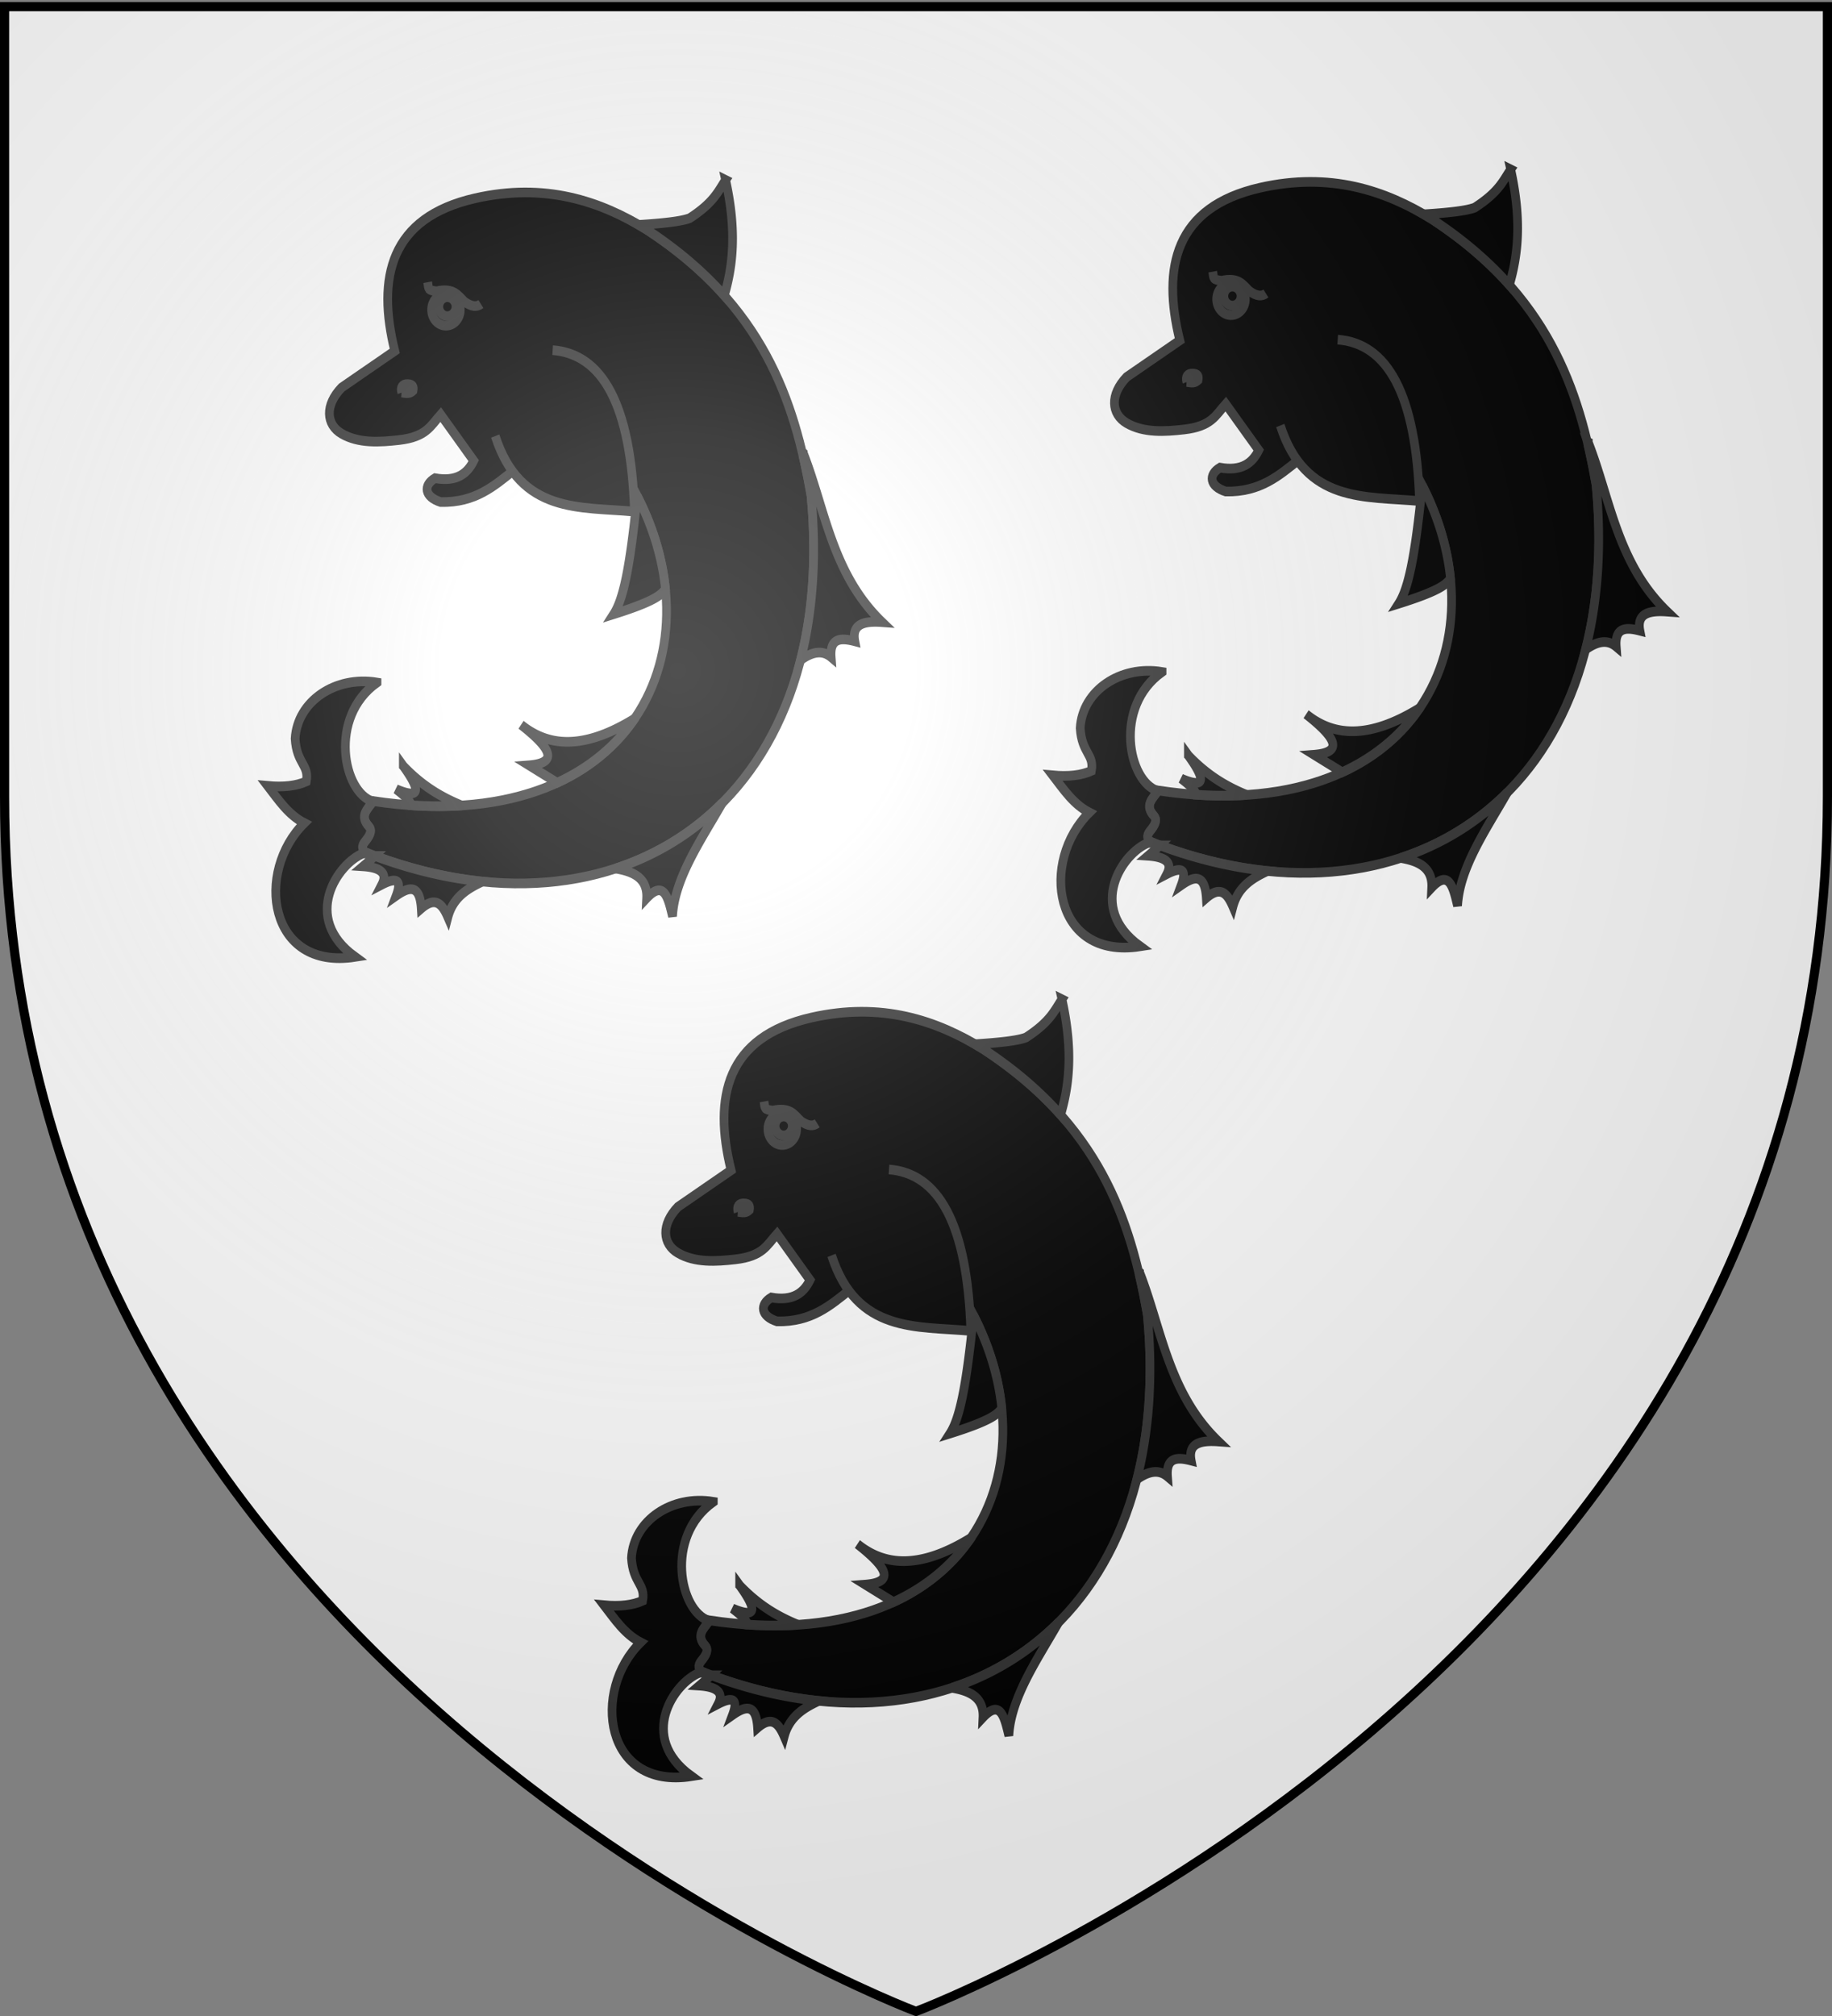
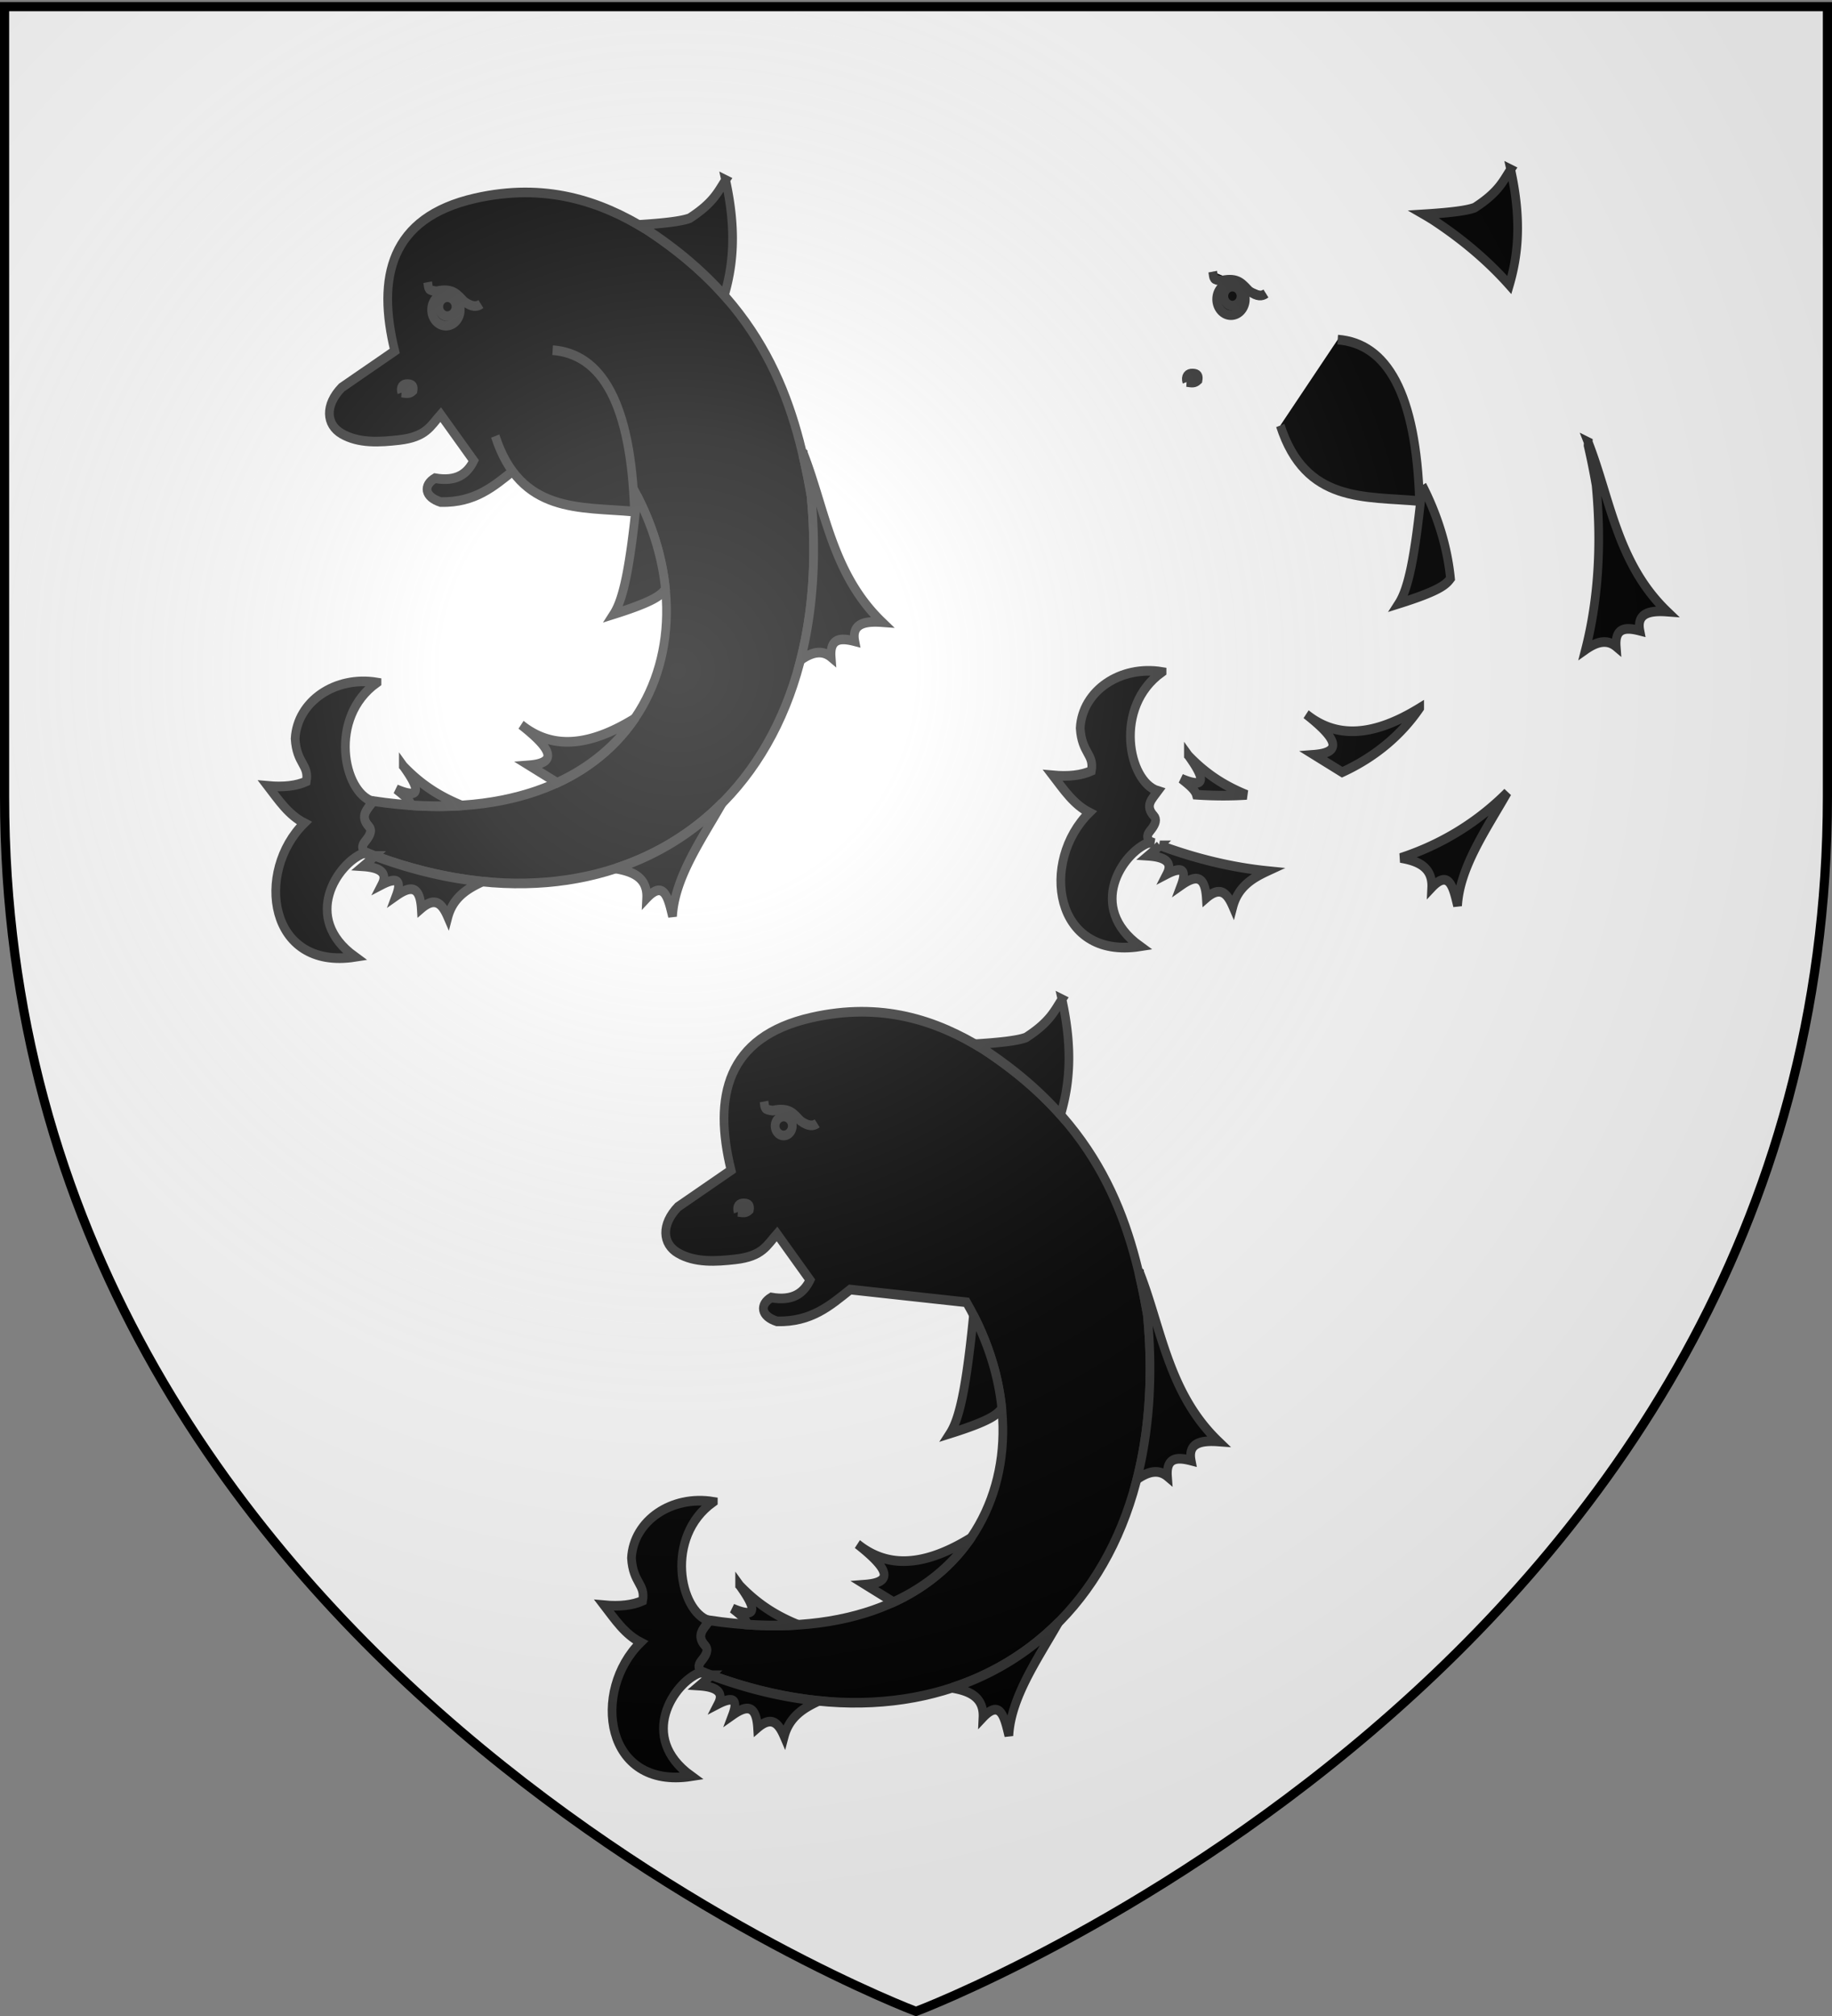
<svg xmlns="http://www.w3.org/2000/svg" xmlns:xlink="http://www.w3.org/1999/xlink" width="600" height="660" version="1.0">
  <rect width="100%" height="100%" fill="#808080" stroke="none" />
  <desc>Flag of Canton of Valais (Wallis)</desc>
  <defs>
    <radialGradient xlink:href="#b" id="c" cx="221.445" cy="226.331" r="300" fx="221.445" fy="226.331" gradientTransform="matrix(1.353 0 0 1.349 -77.63 -85.747)" gradientUnits="userSpaceOnUse" />
    <linearGradient id="b">
      <stop offset="0" style="stop-color:white;stop-opacity:.314" />
      <stop offset=".19" style="stop-color:white;stop-opacity:.251" />
      <stop offset=".6" style="stop-color:#6b6b6b;stop-opacity:.125" />
      <stop offset="1" style="stop-color:black;stop-opacity:.125" />
    </linearGradient>
  </defs>
  <g style="display:inline">
    <path d="M300 658.5s298.5-112.32 298.5-397.772V2.176H1.5v258.552C1.5 546.18 300 658.5 300 658.5" style="fill:#fff;fill-opacity:1;fill-rule:evenodd;stroke:none" />
  </g>
  <g style="fill:#000;stroke:#333;stroke-width:3.61;stroke-miterlimit:4;stroke-opacity:1;stroke-dasharray:none;display:inline">
    <g style="fill:#000;stroke:#333;stroke-width:3.61;stroke-miterlimit:4;stroke-opacity:1;stroke-dasharray:none">
      <path d="M104.5 112.944c-8.2 5.885-15.998 12.172-30.351 11.903-6.807-1.974-7.31-6.287-2.38-8.927 8.972 1.434 13.415-1.661 16.067-6.547L74.15 92.115c-4.22 4.27-5.948 8.357-17.259 9.522-7.96.82-16.749 1.342-23.805-2.38-6.492-3.426-7.048-10.625 0-17.26l22.02-13.687c-7.447-27.29-2.133-49.872 33.327-57.132 28.887-5.914 51.809.936 71.414 11.903 47.743 28.296 60.884 63.246 67.844 99.385 12.11 114.991-78.968 171.252-185.083 133.307-1.88-2.131-.253-3.372.893-4.76 1.568-1.9 2.132-3.54.893-4.762-4.093-4.034-.552-6.541 1.785-9.522 108.26 14.646 145.604-57.778 106.527-119.024z" style="fill:#000;fill-opacity:1;fill-rule:evenodd;stroke:#333;stroke-width:3.61;stroke-linecap:butt;stroke-linejoin:miter;stroke-miterlimit:4;stroke-opacity:1;stroke-dasharray:none" transform="matrix(.79 0 0 .875 85.751 55.127)" />
      <path d="M58.668 223.631c6.83 8.565 7.624 12.741-2.966 8.638 2.842 2.009 5.641 4.02 6.272 6.028 7.32.444 14.27.445 20.84.065-8.047-2.974-16.098-7.09-24.146-14.73zM154.54 205.87c-21.499 11.969-35.973 10.413-47.06 2.301 11.28 8.017 16.445 14.251 3.273 15.169l11.668 6.53c13.867-5.755 24.59-14.056 32.12-24zM190.874 237.455c-12.4 11.248-27.363 19.513-44.21 24.503 7.428 1.126 13.275 3.545 12.884 11.068 7.244-6.965 8.868-.063 10.712 6.855.896-14.334 11.552-28.146 20.614-42.426zM46.838 257.242c-1.078.982-2.813 2.343-4.83 3.89 7.03.426 10.232 2.447 7.747 6.838q9.52-4.464 5.947 4.165c5.338-3.39 9.783-4.423 10.404 4.764 6.116-4.78 8.819-1.34 11.02 3.274 2.141-7.392 8.047-10.689 14.326-13.321-14.35-1.31-29.317-4.481-44.614-9.61zM155.594 122.524c-3.043 27.874-5.932 38.902-9.74 44.274 17.153-4.866 19.663-7.185 21.473-9.383-1.265-11.507-5.173-23.344-11.733-34.89zM224.42 106.4l-.05 1.199a245 245 0 0 1 3.323 14.86c2.415 22.937.72 43.535-4.376 61.517 4.513-2.87 8.84-4.052 12.706-1.102-.597-7.304 4.143-7.27 9.82-5.947-1.397-6.607 4.05-7.624 11.312-7.147-20.813-18.13-23.575-42.337-32.736-63.38zM192.284 4.337c-3.241 4.379-4.86 8.392-14.877 14.277-3.492 1.239-11.444 1.98-21.149 2.528 1.208.63 2.399 1.283 3.582 1.945 13.009 7.71 23.447 15.915 31.893 24.503 3.563-11.036 5.255-23.95.55-43.253z" style="fill:#000;fill-opacity:1;fill-rule:evenodd;stroke:#333;stroke-width:3.61;stroke-linecap:butt;stroke-linejoin:miter;stroke-miterlimit:4;stroke-opacity:1;stroke-dasharray:none" transform="matrix(.79 0 0 .875 85.751 55.127)" />
      <path d="M96.763 100.15c10.44 29.227 35.134 26.385 57.727 28.267-1.422-40.317-13.462-58.956-33.922-60.404" style="fill:#000;fill-opacity:1;fill-rule:evenodd;stroke:#333;stroke-width:3.61;stroke-linecap:butt;stroke-linejoin:miter;stroke-miterlimit:4;stroke-opacity:1;stroke-dasharray:none" transform="matrix(.79 0 0 .875 85.751 55.127)" />
      <path d="M270.833 185.926c0 6.338-5.138 11.476-11.476 11.476s-11.476-5.138-11.476-11.476 5.138-11.476 11.476-11.476 11.476 5.138 11.476 11.476z" style="color:#000;fill:#000;fill-opacity:1;fill-rule:nonzero;stroke:#333;stroke-width:6.961;stroke-linecap:butt;stroke-linejoin:miter;stroke-miterlimit:4;stroke-opacity:1;stroke-dasharray:none;stroke-dashoffset:0;marker:none;visibility:visible;display:inline;overflow:visible" transform="matrix(.409 0 0 .454 39.976 17.008)" />
      <path d="M68.766 42.585c.471 2.77.061 2.936 3.597 3.408 7.19-1.478 8.962 1.558 11.605 3.868 3.169 2.072 5.257 1.985 6.844.893" style="fill:#000;fill-rule:evenodd;stroke:#333;stroke-width:3.61;stroke-linecap:butt;stroke-linejoin:miter;stroke-miterlimit:4;stroke-opacity:1;stroke-dasharray:none" transform="matrix(.79 0 0 .875 85.751 55.127)" />
      <path d="M270.26 186.5a6.886 6.886 0 1 1-13.772 0 6.886 6.886 0 0 1 13.771 0z" style="color:#000;fill:#000;fill-opacity:1;fill-rule:nonzero;stroke:#333;stroke-width:6.961;stroke-linecap:butt;stroke-linejoin:miter;stroke-miterlimit:4;stroke-opacity:1;stroke-dasharray:none;stroke-dashoffset:0;marker:none;visibility:visible;display:inline;overflow:visible" transform="matrix(.409 0 0 .454 38.801 15.706)" />
      <path d="M58.03 83.87c-.696-2.031.333-3.251 2.449-3.164 2.165.088 2.486.976 2.185 2.464-1.415 1.194-2.477.991-4.635.7zM47.739 192.364c-17.262-2.608-33.081 7.05-33.928 21.01.631 9.467 5.876 9.66 4.635 15.994-4.187 1.705-9.564 2.225-15.995 1.685 4.447 5.232 8.553 10.81 15.152 13.889-20.45 18.197-14.986 55.17 21.035 50.075-22.476-14.722-7.06-35.058 3.37-38.715.827.046 1.61.064 2.35.08q-.874-.303-1.75-.615c-1.88-2.132-.254-3.36.892-4.748 1.568-1.9 2.13-3.543.891-4.765-4.018-3.96-.682-6.456 1.653-9.367-12.259-3.385-18.583-31.444 1.695-44.523z" style="fill:#000;fill-opacity:1;fill-rule:evenodd;stroke:#333;stroke-width:3.61;stroke-linecap:butt;stroke-linejoin:miter;stroke-miterlimit:4;stroke-opacity:1;stroke-dasharray:none" transform="matrix(.79 0 0 .875 85.751 55.127)" />
    </g>
  </g>
  <g style="fill:#000;stroke:#333;stroke-width:3.61;stroke-miterlimit:4;stroke-opacity:1;stroke-dasharray:none;display:inline">
    <g style="fill:#000;stroke:#333;stroke-width:3.61;stroke-miterlimit:4;stroke-opacity:1;stroke-dasharray:none">
-       <path d="M104.5 112.944c-8.2 5.885-15.998 12.172-30.351 11.903-6.807-1.974-7.31-6.287-2.38-8.927 8.972 1.434 13.415-1.661 16.067-6.547L74.15 92.115c-4.22 4.27-5.948 8.357-17.259 9.522-7.96.82-16.749 1.342-23.805-2.38-6.492-3.426-7.048-10.625 0-17.26l22.02-13.687c-7.447-27.29-2.133-49.872 33.327-57.132 28.887-5.914 51.809.936 71.414 11.903 47.743 28.296 60.884 63.246 67.844 99.385 12.11 114.991-78.968 171.252-185.083 133.307-1.88-2.131-.253-3.372.893-4.76 1.568-1.9 2.132-3.54.893-4.762-4.093-4.034-.552-6.541 1.785-9.522 108.26 14.646 145.604-57.778 106.527-119.024z" style="fill:#000;fill-opacity:1;fill-rule:evenodd;stroke:#333;stroke-width:3.61;stroke-linecap:butt;stroke-linejoin:miter;stroke-miterlimit:4;stroke-opacity:1;stroke-dasharray:none" transform="matrix(.79 0 0 .875 342.865 51.671)" />
      <path d="M58.668 223.631c6.83 8.565 7.624 12.741-2.966 8.638 2.842 2.009 5.641 4.02 6.272 6.028 7.32.444 14.27.445 20.84.065-8.047-2.974-16.098-7.09-24.146-14.73zM154.54 205.87c-21.499 11.969-35.973 10.413-47.06 2.301 11.28 8.017 16.445 14.251 3.273 15.169l11.668 6.53c13.867-5.755 24.59-14.056 32.12-24zM190.874 237.455c-12.4 11.248-27.363 19.513-44.21 24.503 7.428 1.126 13.275 3.545 12.884 11.068 7.244-6.965 8.868-.063 10.712 6.855.896-14.334 11.552-28.146 20.614-42.426zM46.838 257.242c-1.078.982-2.813 2.343-4.83 3.89 7.03.426 10.232 2.447 7.747 6.838q9.52-4.464 5.947 4.165c5.338-3.39 9.783-4.423 10.404 4.764 6.116-4.78 8.819-1.34 11.02 3.274 2.141-7.392 8.047-10.689 14.326-13.321-14.35-1.31-29.317-4.481-44.614-9.61zM155.594 122.524c-3.043 27.874-5.932 38.902-9.74 44.274 17.153-4.866 19.663-7.185 21.473-9.383-1.265-11.507-5.173-23.344-11.733-34.89zM224.42 106.4l-.05 1.199a245 245 0 0 1 3.323 14.86c2.415 22.937.72 43.535-4.376 61.517 4.513-2.87 8.84-4.052 12.706-1.102-.597-7.304 4.143-7.27 9.82-5.947-1.397-6.607 4.05-7.624 11.312-7.147-20.813-18.13-23.575-42.337-32.736-63.38zM192.284 4.337c-3.241 4.379-4.86 8.392-14.877 14.277-3.492 1.239-11.444 1.98-21.149 2.528 1.208.63 2.399 1.283 3.582 1.945 13.009 7.71 23.447 15.915 31.893 24.503 3.563-11.036 5.255-23.95.55-43.253z" style="fill:#000;fill-opacity:1;fill-rule:evenodd;stroke:#333;stroke-width:3.61;stroke-linecap:butt;stroke-linejoin:miter;stroke-miterlimit:4;stroke-opacity:1;stroke-dasharray:none" transform="matrix(.79 0 0 .875 342.865 51.671)" />
      <path d="M96.763 100.15c10.44 29.227 35.134 26.385 57.727 28.267-1.422-40.317-13.462-58.956-33.922-60.404" style="fill:#000;fill-opacity:1;fill-rule:evenodd;stroke:#333;stroke-width:3.61;stroke-linecap:butt;stroke-linejoin:miter;stroke-miterlimit:4;stroke-opacity:1;stroke-dasharray:none" transform="matrix(.79 0 0 .875 342.865 51.671)" />
      <path d="M270.833 185.926c0 6.338-5.138 11.476-11.476 11.476s-11.476-5.138-11.476-11.476 5.138-11.476 11.476-11.476 11.476 5.138 11.476 11.476z" style="color:#000;fill:#000;fill-opacity:1;fill-rule:nonzero;stroke:#333;stroke-width:6.961;stroke-linecap:butt;stroke-linejoin:miter;stroke-miterlimit:4;stroke-opacity:1;stroke-dasharray:none;stroke-dashoffset:0;marker:none;visibility:visible;display:inline;overflow:visible" transform="matrix(.409 0 0 .454 297.09 13.552)" />
      <path d="M68.766 42.585c.471 2.77.061 2.936 3.597 3.408 7.19-1.478 8.962 1.558 11.605 3.868 3.169 2.072 5.257 1.985 6.844.893" style="fill:#000;fill-rule:evenodd;stroke:#333;stroke-width:3.61;stroke-linecap:butt;stroke-linejoin:miter;stroke-miterlimit:4;stroke-opacity:1;stroke-dasharray:none" transform="matrix(.79 0 0 .875 342.865 51.671)" />
      <path d="M270.26 186.5a6.886 6.886 0 1 1-13.772 0 6.886 6.886 0 0 1 13.771 0z" style="color:#000;fill:#000;fill-opacity:1;fill-rule:nonzero;stroke:#333;stroke-width:6.961;stroke-linecap:butt;stroke-linejoin:miter;stroke-miterlimit:4;stroke-opacity:1;stroke-dasharray:none;stroke-dashoffset:0;marker:none;visibility:visible;display:inline;overflow:visible" transform="matrix(.409 0 0 .454 295.916 12.25)" />
      <path d="M58.03 83.87c-.696-2.031.333-3.251 2.449-3.164 2.165.088 2.486.976 2.185 2.464-1.415 1.194-2.477.991-4.635.7zM47.739 192.364c-17.262-2.608-33.081 7.05-33.928 21.01.631 9.467 5.876 9.66 4.635 15.994-4.187 1.705-9.564 2.225-15.995 1.685 4.447 5.232 8.553 10.81 15.152 13.889-20.45 18.197-14.986 55.17 21.035 50.075-22.476-14.722-7.06-35.058 3.37-38.715.827.046 1.61.064 2.35.08q-.874-.303-1.75-.615c-1.88-2.132-.254-3.36.892-4.748 1.568-1.9 2.13-3.543.891-4.765-4.018-3.96-.682-6.456 1.653-9.367-12.259-3.385-18.583-31.444 1.695-44.523z" style="fill:#000;fill-opacity:1;fill-rule:evenodd;stroke:#333;stroke-width:3.61;stroke-linecap:butt;stroke-linejoin:miter;stroke-miterlimit:4;stroke-opacity:1;stroke-dasharray:none" transform="matrix(.79 0 0 .875 342.865 51.671)" />
    </g>
  </g>
  <g style="fill:#000;stroke:#333;stroke-width:3.61;stroke-miterlimit:4;stroke-opacity:1;stroke-dasharray:none;display:inline">
    <g style="fill:#000;stroke:#333;stroke-width:3.61;stroke-miterlimit:4;stroke-opacity:1;stroke-dasharray:none">
      <path d="M104.5 112.944c-8.2 5.885-15.998 12.172-30.351 11.903-6.807-1.974-7.31-6.287-2.38-8.927 8.972 1.434 13.415-1.661 16.067-6.547L74.15 92.115c-4.22 4.27-5.948 8.357-17.259 9.522-7.96.82-16.749 1.342-23.805-2.38-6.492-3.426-7.048-10.625 0-17.26l22.02-13.687c-7.447-27.29-2.133-49.872 33.327-57.132 28.887-5.914 51.809.936 71.414 11.903 47.743 28.296 60.884 63.246 67.844 99.385 12.11 114.991-78.968 171.252-185.083 133.307-1.88-2.131-.253-3.372.893-4.76 1.568-1.9 2.132-3.54.893-4.762-4.093-4.034-.552-6.541 1.785-9.522 108.26 14.646 145.604-57.778 106.527-119.024z" style="fill:#000;fill-opacity:1;fill-rule:evenodd;stroke:#333;stroke-width:3.61;stroke-linecap:butt;stroke-linejoin:miter;stroke-miterlimit:4;stroke-opacity:1;stroke-dasharray:none" transform="matrix(.79 0 0 .875 195.902 323.353)" />
      <path d="M58.668 223.631c6.83 8.565 7.624 12.741-2.966 8.638 2.842 2.009 5.641 4.02 6.272 6.028 7.32.444 14.27.445 20.84.065-8.047-2.974-16.098-7.09-24.146-14.73zM154.54 205.87c-21.499 11.969-35.973 10.413-47.06 2.301 11.28 8.017 16.445 14.251 3.273 15.169l11.668 6.53c13.867-5.755 24.59-14.056 32.12-24zM190.874 237.455c-12.4 11.248-27.363 19.513-44.21 24.503 7.428 1.126 13.275 3.545 12.884 11.068 7.244-6.965 8.868-.063 10.712 6.855.896-14.334 11.552-28.146 20.614-42.426zM46.838 257.242c-1.078.982-2.813 2.343-4.83 3.89 7.03.426 10.232 2.447 7.747 6.838q9.52-4.464 5.947 4.165c5.338-3.39 9.783-4.423 10.404 4.764 6.116-4.78 8.819-1.34 11.02 3.274 2.141-7.392 8.047-10.689 14.326-13.321-14.35-1.31-29.317-4.481-44.614-9.61zM155.594 122.524c-3.043 27.874-5.932 38.902-9.74 44.274 17.153-4.866 19.663-7.185 21.473-9.383-1.265-11.507-5.173-23.344-11.733-34.89zM224.42 106.4l-.05 1.199a245 245 0 0 1 3.323 14.86c2.415 22.937.72 43.535-4.376 61.517 4.513-2.87 8.84-4.052 12.706-1.102-.597-7.304 4.143-7.27 9.82-5.947-1.397-6.607 4.05-7.624 11.312-7.147-20.813-18.13-23.575-42.337-32.736-63.38zM192.284 4.337c-3.241 4.379-4.86 8.392-14.877 14.277-3.492 1.239-11.444 1.98-21.149 2.528 1.208.63 2.399 1.283 3.582 1.945 13.009 7.71 23.447 15.915 31.893 24.503 3.563-11.036 5.255-23.95.55-43.253z" style="fill:#000;fill-opacity:1;fill-rule:evenodd;stroke:#333;stroke-width:3.61;stroke-linecap:butt;stroke-linejoin:miter;stroke-miterlimit:4;stroke-opacity:1;stroke-dasharray:none" transform="matrix(.79 0 0 .875 195.902 323.353)" />
-       <path d="M96.763 100.15c10.44 29.227 35.134 26.385 57.727 28.267-1.422-40.317-13.462-58.956-33.922-60.404" style="fill:#000;fill-opacity:1;fill-rule:evenodd;stroke:#333;stroke-width:3.61;stroke-linecap:butt;stroke-linejoin:miter;stroke-miterlimit:4;stroke-opacity:1;stroke-dasharray:none" transform="matrix(.79 0 0 .875 195.902 323.353)" />
-       <path d="M270.833 185.926c0 6.338-5.138 11.476-11.476 11.476s-11.476-5.138-11.476-11.476 5.138-11.476 11.476-11.476 11.476 5.138 11.476 11.476z" style="color:#000;fill:#000;fill-opacity:1;fill-rule:nonzero;stroke:#333;stroke-width:6.961;stroke-linecap:butt;stroke-linejoin:miter;stroke-miterlimit:4;stroke-opacity:1;stroke-dasharray:none;stroke-dashoffset:0;marker:none;visibility:visible;display:inline;overflow:visible" transform="matrix(.409 0 0 .454 150.127 285.234)" />
      <path d="M68.766 42.585c.471 2.77.061 2.936 3.597 3.408 7.19-1.478 8.962 1.558 11.605 3.868 3.169 2.072 5.257 1.985 6.844.893" style="fill:#000;fill-rule:evenodd;stroke:#333;stroke-width:3.61;stroke-linecap:butt;stroke-linejoin:miter;stroke-miterlimit:4;stroke-opacity:1;stroke-dasharray:none" transform="matrix(.79 0 0 .875 195.902 323.353)" />
      <path d="M270.26 186.5a6.886 6.886 0 1 1-13.772 0 6.886 6.886 0 0 1 13.771 0z" style="color:#000;fill:#000;fill-opacity:1;fill-rule:nonzero;stroke:#333;stroke-width:6.961;stroke-linecap:butt;stroke-linejoin:miter;stroke-miterlimit:4;stroke-opacity:1;stroke-dasharray:none;stroke-dashoffset:0;marker:none;visibility:visible;display:inline;overflow:visible" transform="matrix(.409 0 0 .454 148.952 283.933)" />
      <path d="M58.03 83.87c-.696-2.031.333-3.251 2.449-3.164 2.165.088 2.486.976 2.185 2.464-1.415 1.194-2.477.991-4.635.7zM47.739 192.364c-17.262-2.608-33.081 7.05-33.928 21.01.631 9.467 5.876 9.66 4.635 15.994-4.187 1.705-9.564 2.225-15.995 1.685 4.447 5.232 8.553 10.81 15.152 13.889-20.45 18.197-14.986 55.17 21.035 50.075-22.476-14.722-7.06-35.058 3.37-38.715.827.046 1.61.064 2.35.08q-.874-.303-1.75-.615c-1.88-2.132-.254-3.36.892-4.748 1.568-1.9 2.13-3.543.891-4.765-4.018-3.96-.682-6.456 1.653-9.367-12.259-3.385-18.583-31.444 1.695-44.523z" style="fill:#000;fill-opacity:1;fill-rule:evenodd;stroke:#333;stroke-width:3.61;stroke-linecap:butt;stroke-linejoin:miter;stroke-miterlimit:4;stroke-opacity:1;stroke-dasharray:none" transform="matrix(.79 0 0 .875 195.902 323.353)" />
    </g>
  </g>
  <path d="M300 658.5s298.5-112.32 298.5-397.772V2.176H1.5v258.552C1.5 546.18 300 658.5 300 658.5" style="opacity:1;fill:url(#c);fill-opacity:1;fill-rule:evenodd;stroke:none;stroke-width:1px;stroke-linecap:butt;stroke-linejoin:miter;stroke-opacity:1" />
  <path d="M300 658.5S1.5 546.18 1.5 260.728V2.176h597v258.552C598.5 546.18 300 658.5 300 658.5z" style="opacity:1;fill:none;fill-opacity:1;fill-rule:evenodd;stroke:#000;stroke-width:3;stroke-linecap:butt;stroke-linejoin:miter;stroke-miterlimit:4;stroke-dasharray:none;stroke-opacity:1" />
</svg>